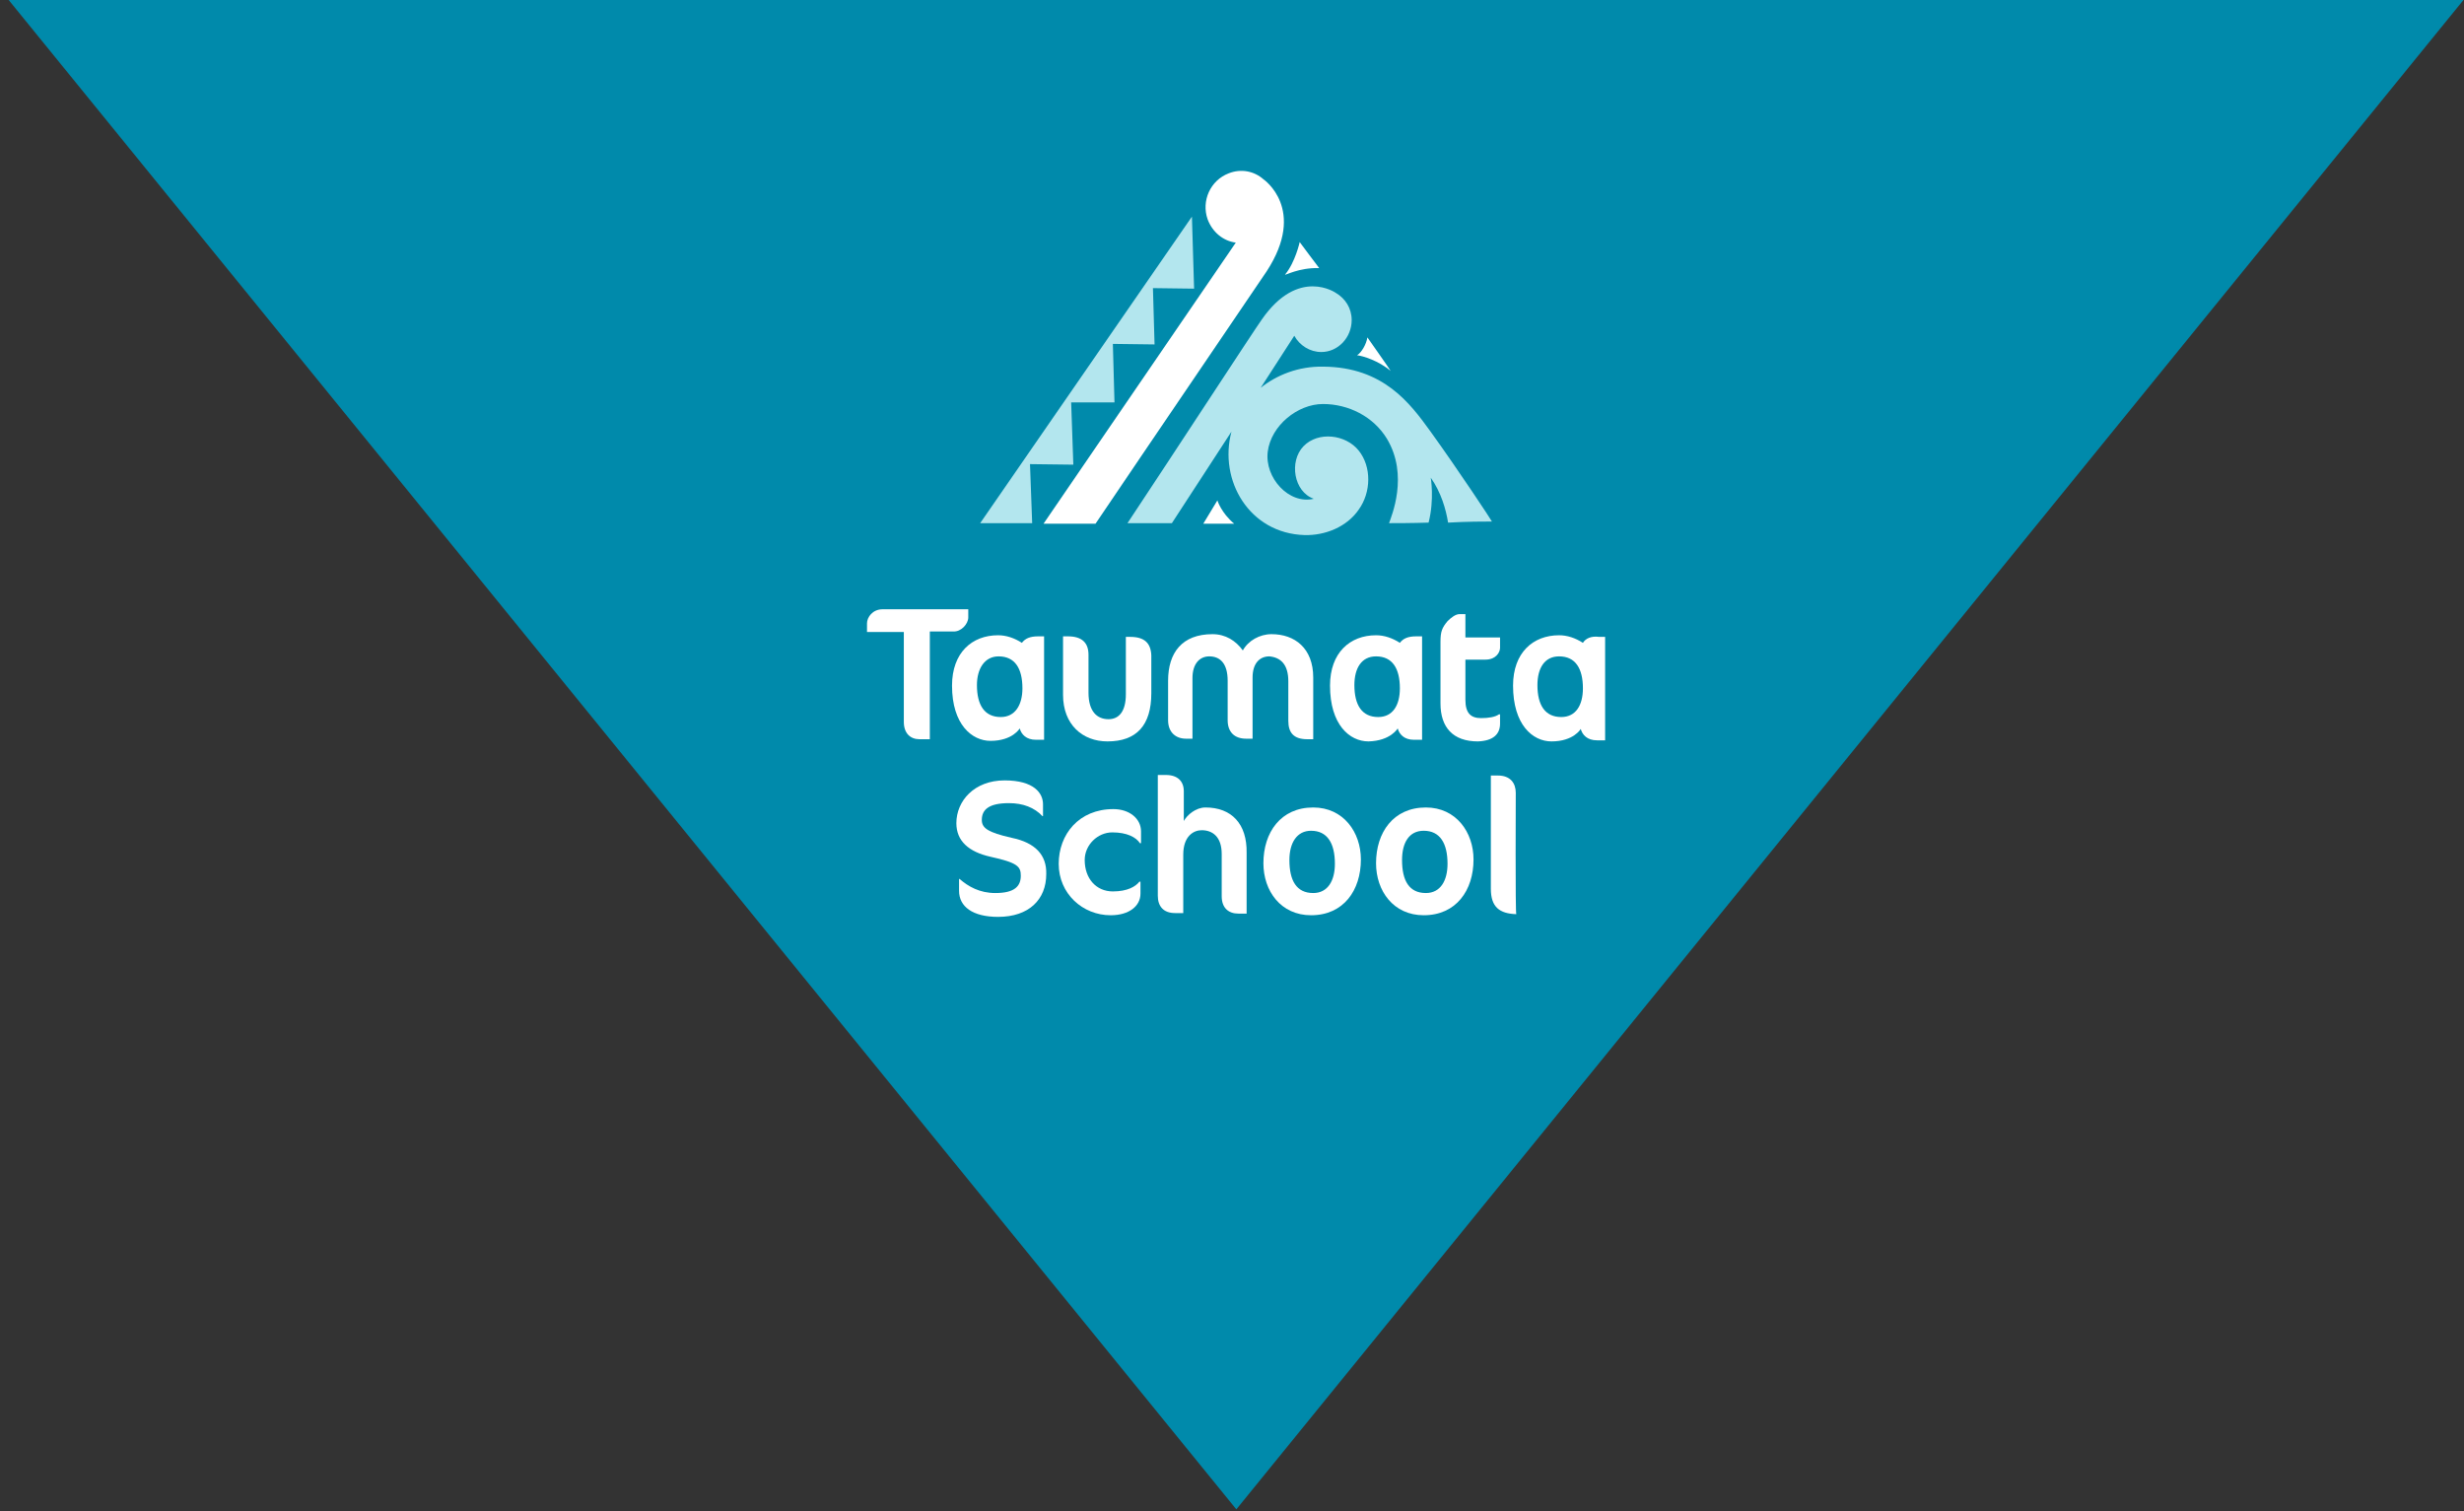
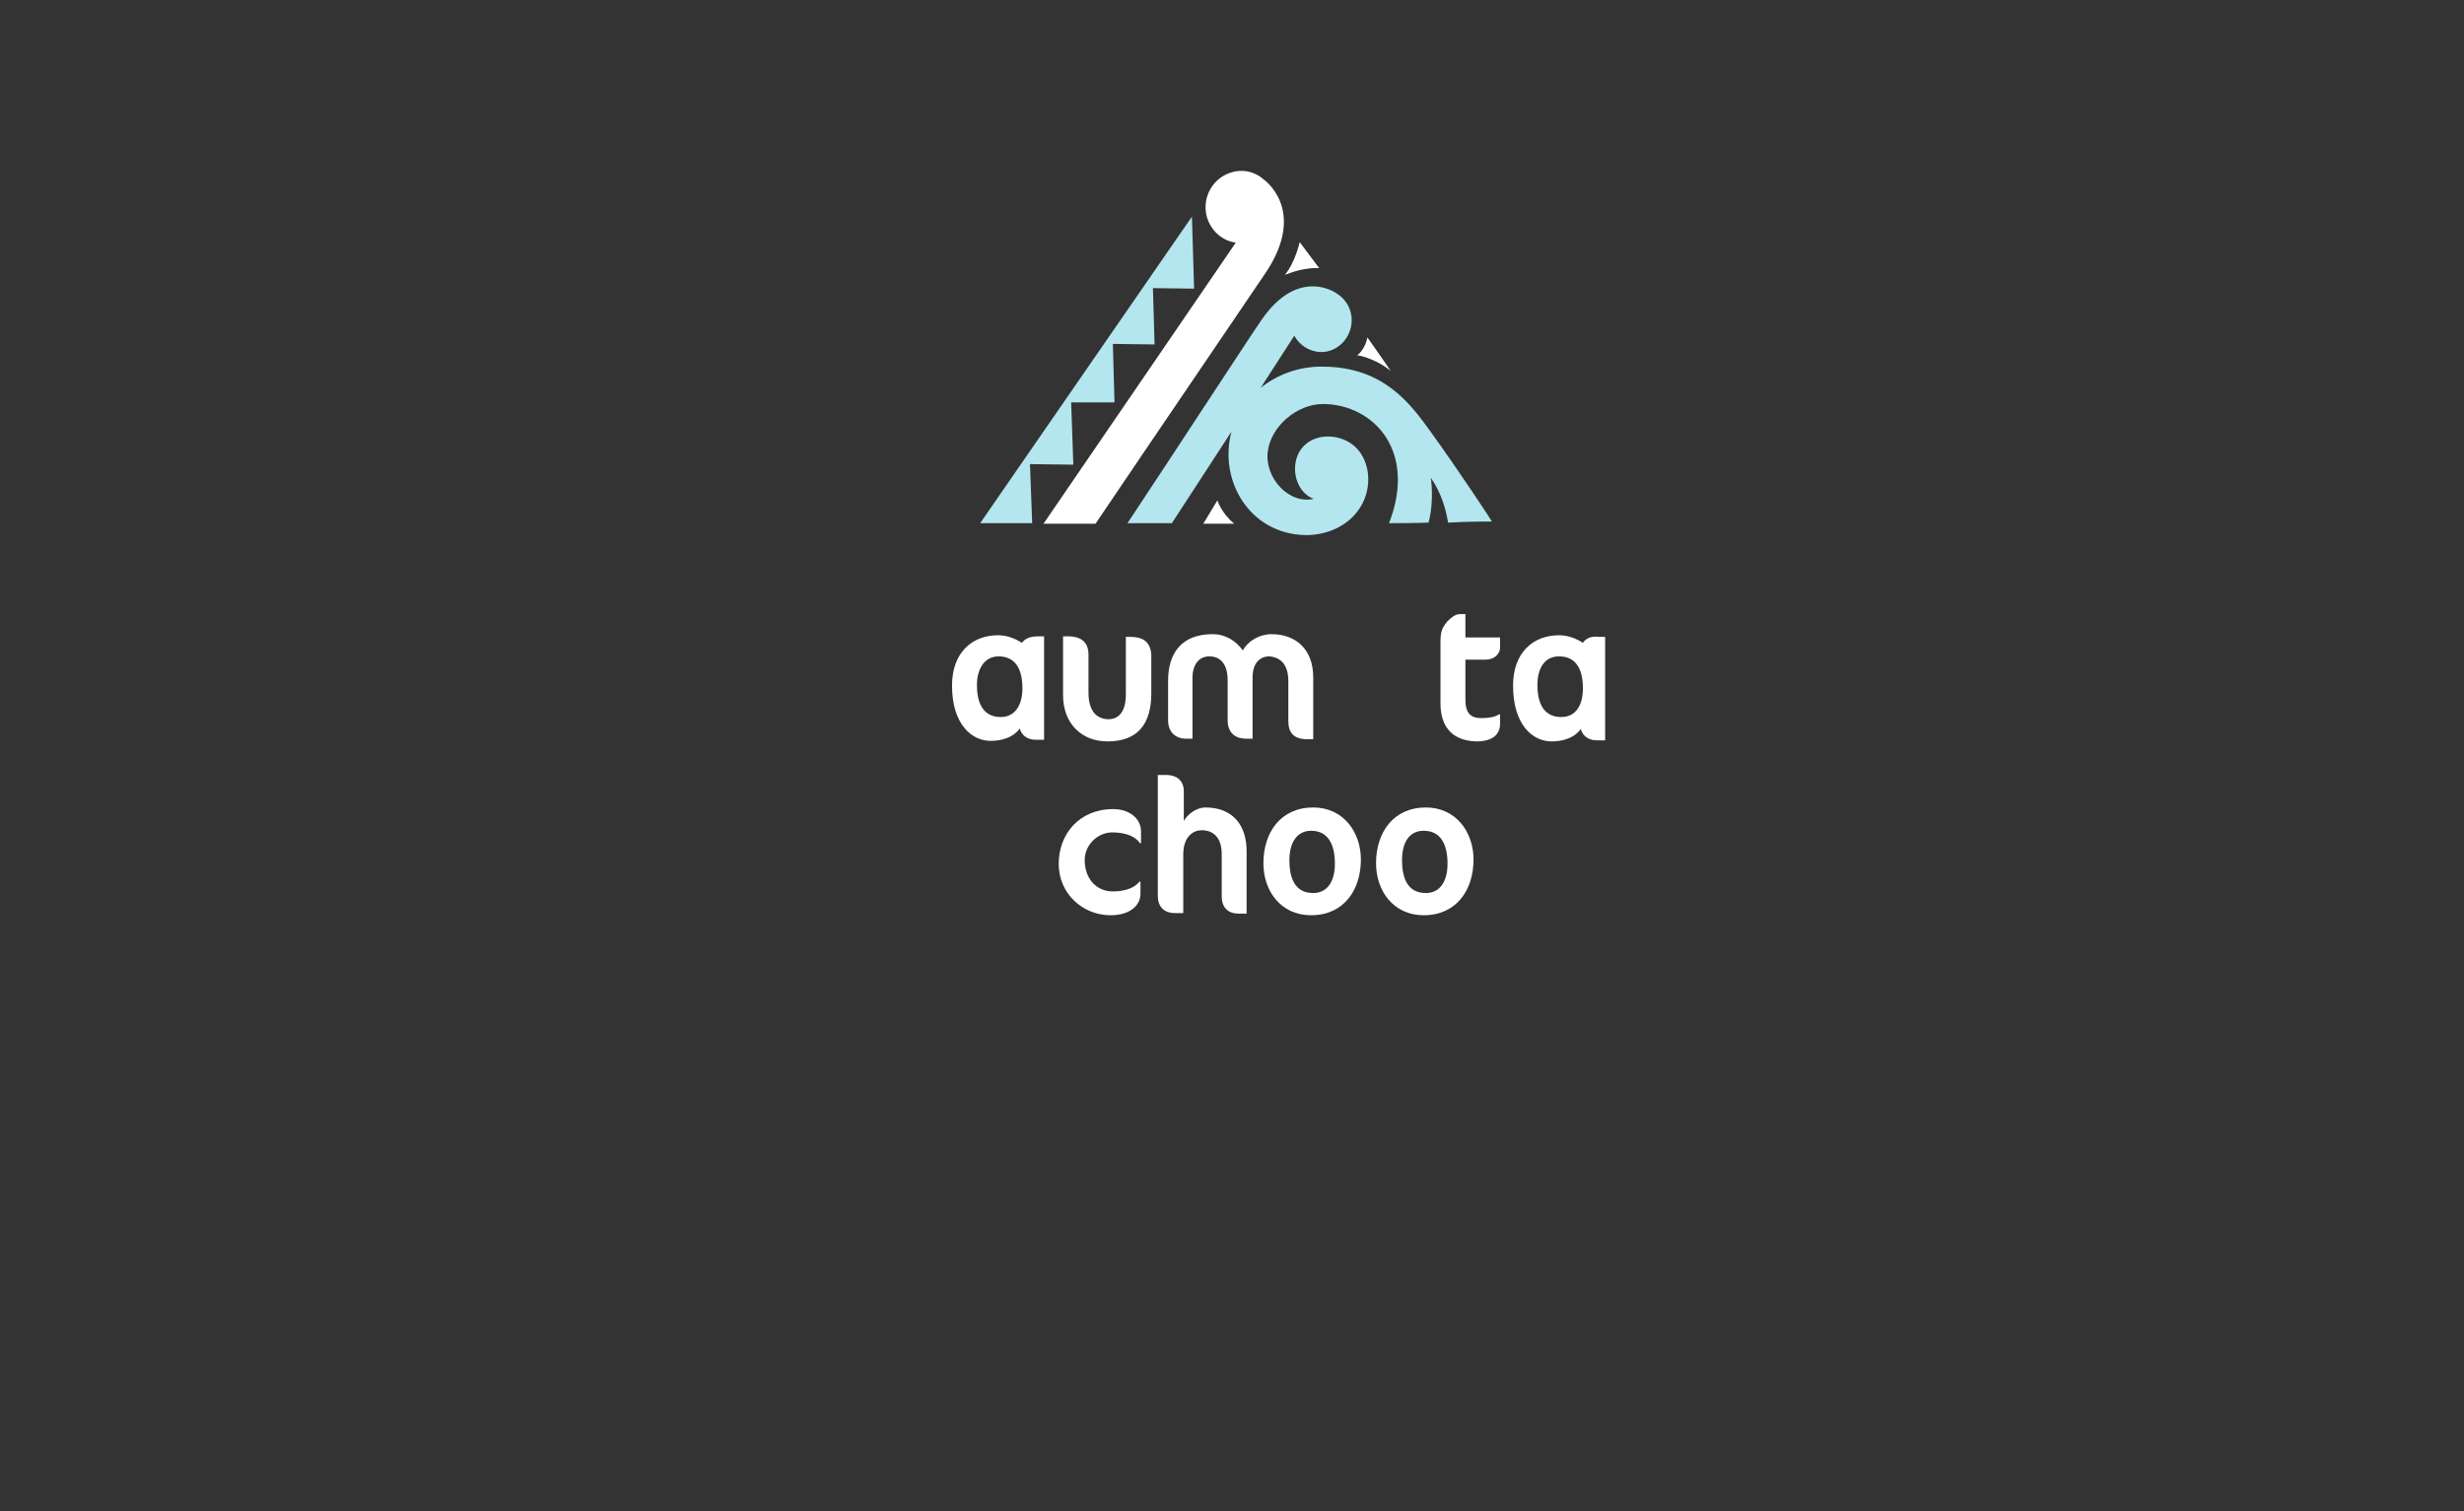
<svg xmlns="http://www.w3.org/2000/svg" version="1.1" id="Layer_1" x="0px" y="0px" viewBox="0 0 455 279" style="enable-background:new 0 0 455 279;" xml:space="preserve">
  <rect x="0" y="0" width="455" height="279" fill="#333333" stroke="none" />
  <style type="text/css">
	.st0{fill:#008AAB;}
	.st1{fill:#FFFFFF;}
	.st2{fill:#B3E6EE;}
</style>
-   <path class="st0" d="M454.9,0L228.3,278.7L1.6,0L454.9,0z" />
  <g>
    <g>
-       <path class="st1" d="M186.8,154.7c-4.4-1-5.5-1.8-5.5-3.3c0-1.9,1.3-3.1,5-3.1c2.6,0,4.7,0.8,6.2,2.4h0.1v-2.2    c0-2-1.6-4.4-7.1-4.4c-5.6,0-8.9,3.8-8.9,7.9c0,3.3,2.3,5.3,6.3,6.2c5,1.1,5.6,1.8,5.6,3.5c0,1.9-1.1,3.2-4.7,3.2    c-2.9,0-5-1.2-6.6-2.6h-0.1v2.2c0,2.9,2.5,4.8,7.2,4.8c5.7,0,8.9-3.2,8.9-7.9C193.3,157.9,191.2,155.6,186.8,154.7z" />
      <path class="st1" d="M205.6,149.4c-6.4,0-10.1,4.7-10.1,10.1c0,5.5,4.4,9.5,9.6,9.5c3.4,0,5.5-1.7,5.5-4v-2.2h-0.2    c-0.7,0.9-2.2,1.8-4.9,1.8c-3.1,0-5.2-2.4-5.2-5.8c0-2.8,2.4-5.1,5.1-5.1c2.7,0,4.4,0.9,5.1,2h0.2v-2.2    C210.7,151.2,208.6,149.4,205.6,149.4z" />
      <path class="st1" d="M222.6,149.1c-1.8,0-3.4,1.4-4,2.5v-5.5c0-1.8-1.1-3-3.3-3h-1.5v22.3c0,1.9,1,3.2,3.2,3.2h1.5v-10.8    c0-3.4,1.9-4.5,3.4-4.5c2,0,3.7,1.2,3.7,4.4v7.8c0,2.1,1.2,3.2,3.1,3.2h1.5v-11.2C230.3,152.1,227.4,149.1,222.6,149.1z" />
      <path class="st1" d="M242.5,149.1c-6,0-9.2,4.6-9.2,10.3c0,5.1,3.2,9.6,8.8,9.6c6,0,9.2-4.6,9.2-10.3    C251.3,153.7,248.1,149.1,242.5,149.1z M242.5,164.9c-3.1,0-4.4-2.3-4.4-6.1c0-3.2,1.4-5.4,4-5.4c3,0,4.4,2.3,4.4,6.1    C246.5,162.6,245.2,164.9,242.5,164.9z" />
      <path class="st1" d="M263.3,149.1c-6,0-9.2,4.6-9.2,10.3c0,5.1,3.2,9.6,8.8,9.6c6,0,9.2-4.6,9.2-10.3    C272.1,153.7,268.9,149.1,263.3,149.1z M263.3,164.9c-3.1,0-4.4-2.3-4.4-6.1c0-3.2,1.3-5.4,4-5.4c3,0,4.4,2.3,4.4,6.1    C267.3,162.6,266,164.9,263.3,164.9z" />
-       <path class="st1" d="M279.9,146.4c0-1.8-1-3.2-3.3-3.2h-1.3v20.9c0,3.4,1.6,4.6,4.7,4.7C279.8,168.8,279.9,146.4,279.9,146.4z" />
-       <path class="st1" d="M178.8,114v-1.5H163c-1.9,0-2.9,1.5-2.9,2.6v1.6h6.8v16.6c0,2.1,1.2,3.2,2.9,3.2h1.9v-19.9h4.3    C177.5,116.7,178.8,115.2,178.8,114z" />
      <path class="st1" d="M208.7,117.6h-0.8v10.6c0,3.2-1.3,4.6-3.2,4.6c-2.1,0-3.7-1.4-3.7-4.9v-7c0-2.2-1.2-3.4-3.8-3.4h-0.9v10.8    c0,5.5,3.6,8.6,8.2,8.6c5.4,0,8.1-3,8.1-8.9V121C212.5,118.8,211.4,117.6,208.7,117.6z" />
      <path class="st1" d="M237.9,125.8v7.3c0,2.2,1,3.4,3.5,3.4h1.1v-11.4c0-5.4-3.4-8-7.7-8c-2.2,0-4.3,1.2-5.3,3    c-1.3-1.8-3.2-3-5.6-3c-5.6,0-8.2,3.4-8.2,8.6v7.3c0,2.2,1.4,3.4,3.3,3.4h1.2v-11.2c0-2.6,1.3-4,3.1-4c2,0,3.4,1.3,3.4,4.5v7.3    c0,2.2,1.3,3.4,3.4,3.4h1.2v-11.3c0-2.6,1.3-3.9,3.1-3.9C236.5,121.4,237.9,122.7,237.9,125.8z" />
      <path class="st1" d="M277,133.6v-1.7h-0.2c-0.7,0.5-1.9,0.7-3.3,0.7c-1.9,0-2.9-0.9-2.9-3.4v-7.4h3.7c1.9,0,2.7-1.3,2.7-2.2v-1.9    h-6.4v-4.3h-1.1c-0.7,0-1.5,0.6-2.2,1.3c-1,1.2-1.3,1.9-1.3,3.8v11.4c0,4.4,2.3,7,6.9,7C275.7,136.8,277,135.6,277,133.6z" />
      <path class="st1" d="M182.9,136.8c4.1,0,5.4-2.3,5.4-2.3c0.3,1.1,1.2,2.1,3,2.1c0,0,1.6,0,1.5,0v-8.8l0,0v-10.3h-1.1    c-1.5,0-2.4,0.4-3,1.2c-1.4-0.9-2.9-1.4-4.4-1.4c-4.8,0-8.5,3.2-8.5,9.3C175.8,133.8,179.5,136.8,182.9,136.8z M184.4,121.2    c3,0,4.4,2.2,4.4,5.9c0,3-1.3,5.3-4,5.3c-3,0-4.4-2.2-4.4-5.9C180.4,123.5,181.8,121.2,184.4,121.2z" />
      <path class="st1" d="M292.3,118.7c-1.4-0.9-2.9-1.4-4.4-1.4c-4.8,0-8.5,3.2-8.5,9.3c0,7.2,3.6,10.3,7.1,10.3    c4.1,0,5.4-2.3,5.4-2.3c0.3,1.1,1.2,2.1,3,2.1c0,0,1.6,0,1.5,0v-8.8l0,0v-10.3h-1.1C293.8,117.4,292.8,117.9,292.3,118.7z     M288.3,132.4c-3,0-4.4-2.2-4.4-5.9c0-3.1,1.3-5.3,4-5.3c3,0,4.4,2.2,4.4,5.9C292.3,130.2,291,132.4,288.3,132.4z" />
-       <path class="st1" d="M258.1,134.5c0.3,1.1,1.2,2.1,3,2.1c0,0,1.6,0,1.5,0v-8.8l0,0v-10.3h-1.1c-1.5,0-2.4,0.4-3,1.2    c-1.4-0.9-2.9-1.4-4.4-1.4c-4.8,0-8.5,3.2-8.5,9.3c0,7.2,3.6,10.3,7.1,10.3C256.8,136.8,258.1,134.5,258.1,134.5z M254.5,132.4    c-3,0-4.4-2.2-4.4-5.9c0-3.1,1.3-5.3,4-5.3c3,0,4.4,2.2,4.4,5.9C258.5,130.2,257.2,132.4,254.5,132.4z" />
    </g>
    <polygon class="st2" points="197.8,74.3 205.8,74.3 205.5,63.5 213.2,63.6 212.9,53.2 220.5,53.3 220.1,40 181,96.6 190.6,96.6    190.2,85.7 198.2,85.8  " />
    <path class="st2" d="M275.5,96.3c0-0.1-6.2-9.5-11.4-16.7c-3.7-5.1-8.6-11.8-19.7-11.9c-4.7-0.1-8.7,1.6-11.6,3.9l6.2-9.6   c1,1.8,2.9,3,5,3c3.1,0,5.6-2.7,5.6-5.9c0-2.2-1.2-4-2.9-5l0,0c0,0-6.9-4.9-13.7,4.9c-1.5,2.1-16.3,24.8-24.8,37.6h8.2l11-16.9   c-2.4,9,3.3,18.8,13.5,19.1c3.8,0.1,7.8-1.5,10-4.7c2.3-3.2,2.4-7.9,0-10.9c-2.4-3-7.5-3.6-10.2-0.8c-2.7,2.8-1.8,8.4,1.9,9.7   c-4.6,1.1-9.1-3.9-8.5-8.7c0.6-4.8,5.5-8.8,10.2-8.8c4.7,0,9.3,2.3,11.8,6.4c4.1,6.8,0.8,14.4,0.4,15.6c1.3,0,4.2,0,7.3-0.1   c1.1-4.3,0.4-8.3,0.4-8.3c1.9,2.7,2.8,5.8,3.2,8.3C270.9,96.3,274.1,96.3,275.5,96.3z" />
    <g>
      <path class="st1" d="M224.8,92.4c0,0,0.7,2.3,3.1,4.3h-5.7L224.8,92.4z" />
      <path class="st1" d="M250.6,65.6c1,0.1,4,1,6.2,2.9c0-0.1-4.3-6.2-4.3-6.2C252.3,63.6,251.4,65.1,250.6,65.6z" />
      <path class="st1" d="M243.6,49.5c-0.1-0.1-3.6-4.8-3.6-4.8s-0.8,3.7-2.7,6C237.3,50.9,239.8,49.4,243.6,49.5z" />
      <path class="st1" d="M233.9,50.1c7.5-11.5-0.6-17-0.6-17l0,0l0,0c-1.7-1.5-4.1-2-6.4-1.1c-3.4,1.3-5.1,5.1-3.9,8.5    c0.9,2.4,2.9,4,5.2,4.3l-35.5,51.9h9.6C211.4,83.2,232.1,52.8,233.9,50.1z" />
    </g>
  </g>
</svg>